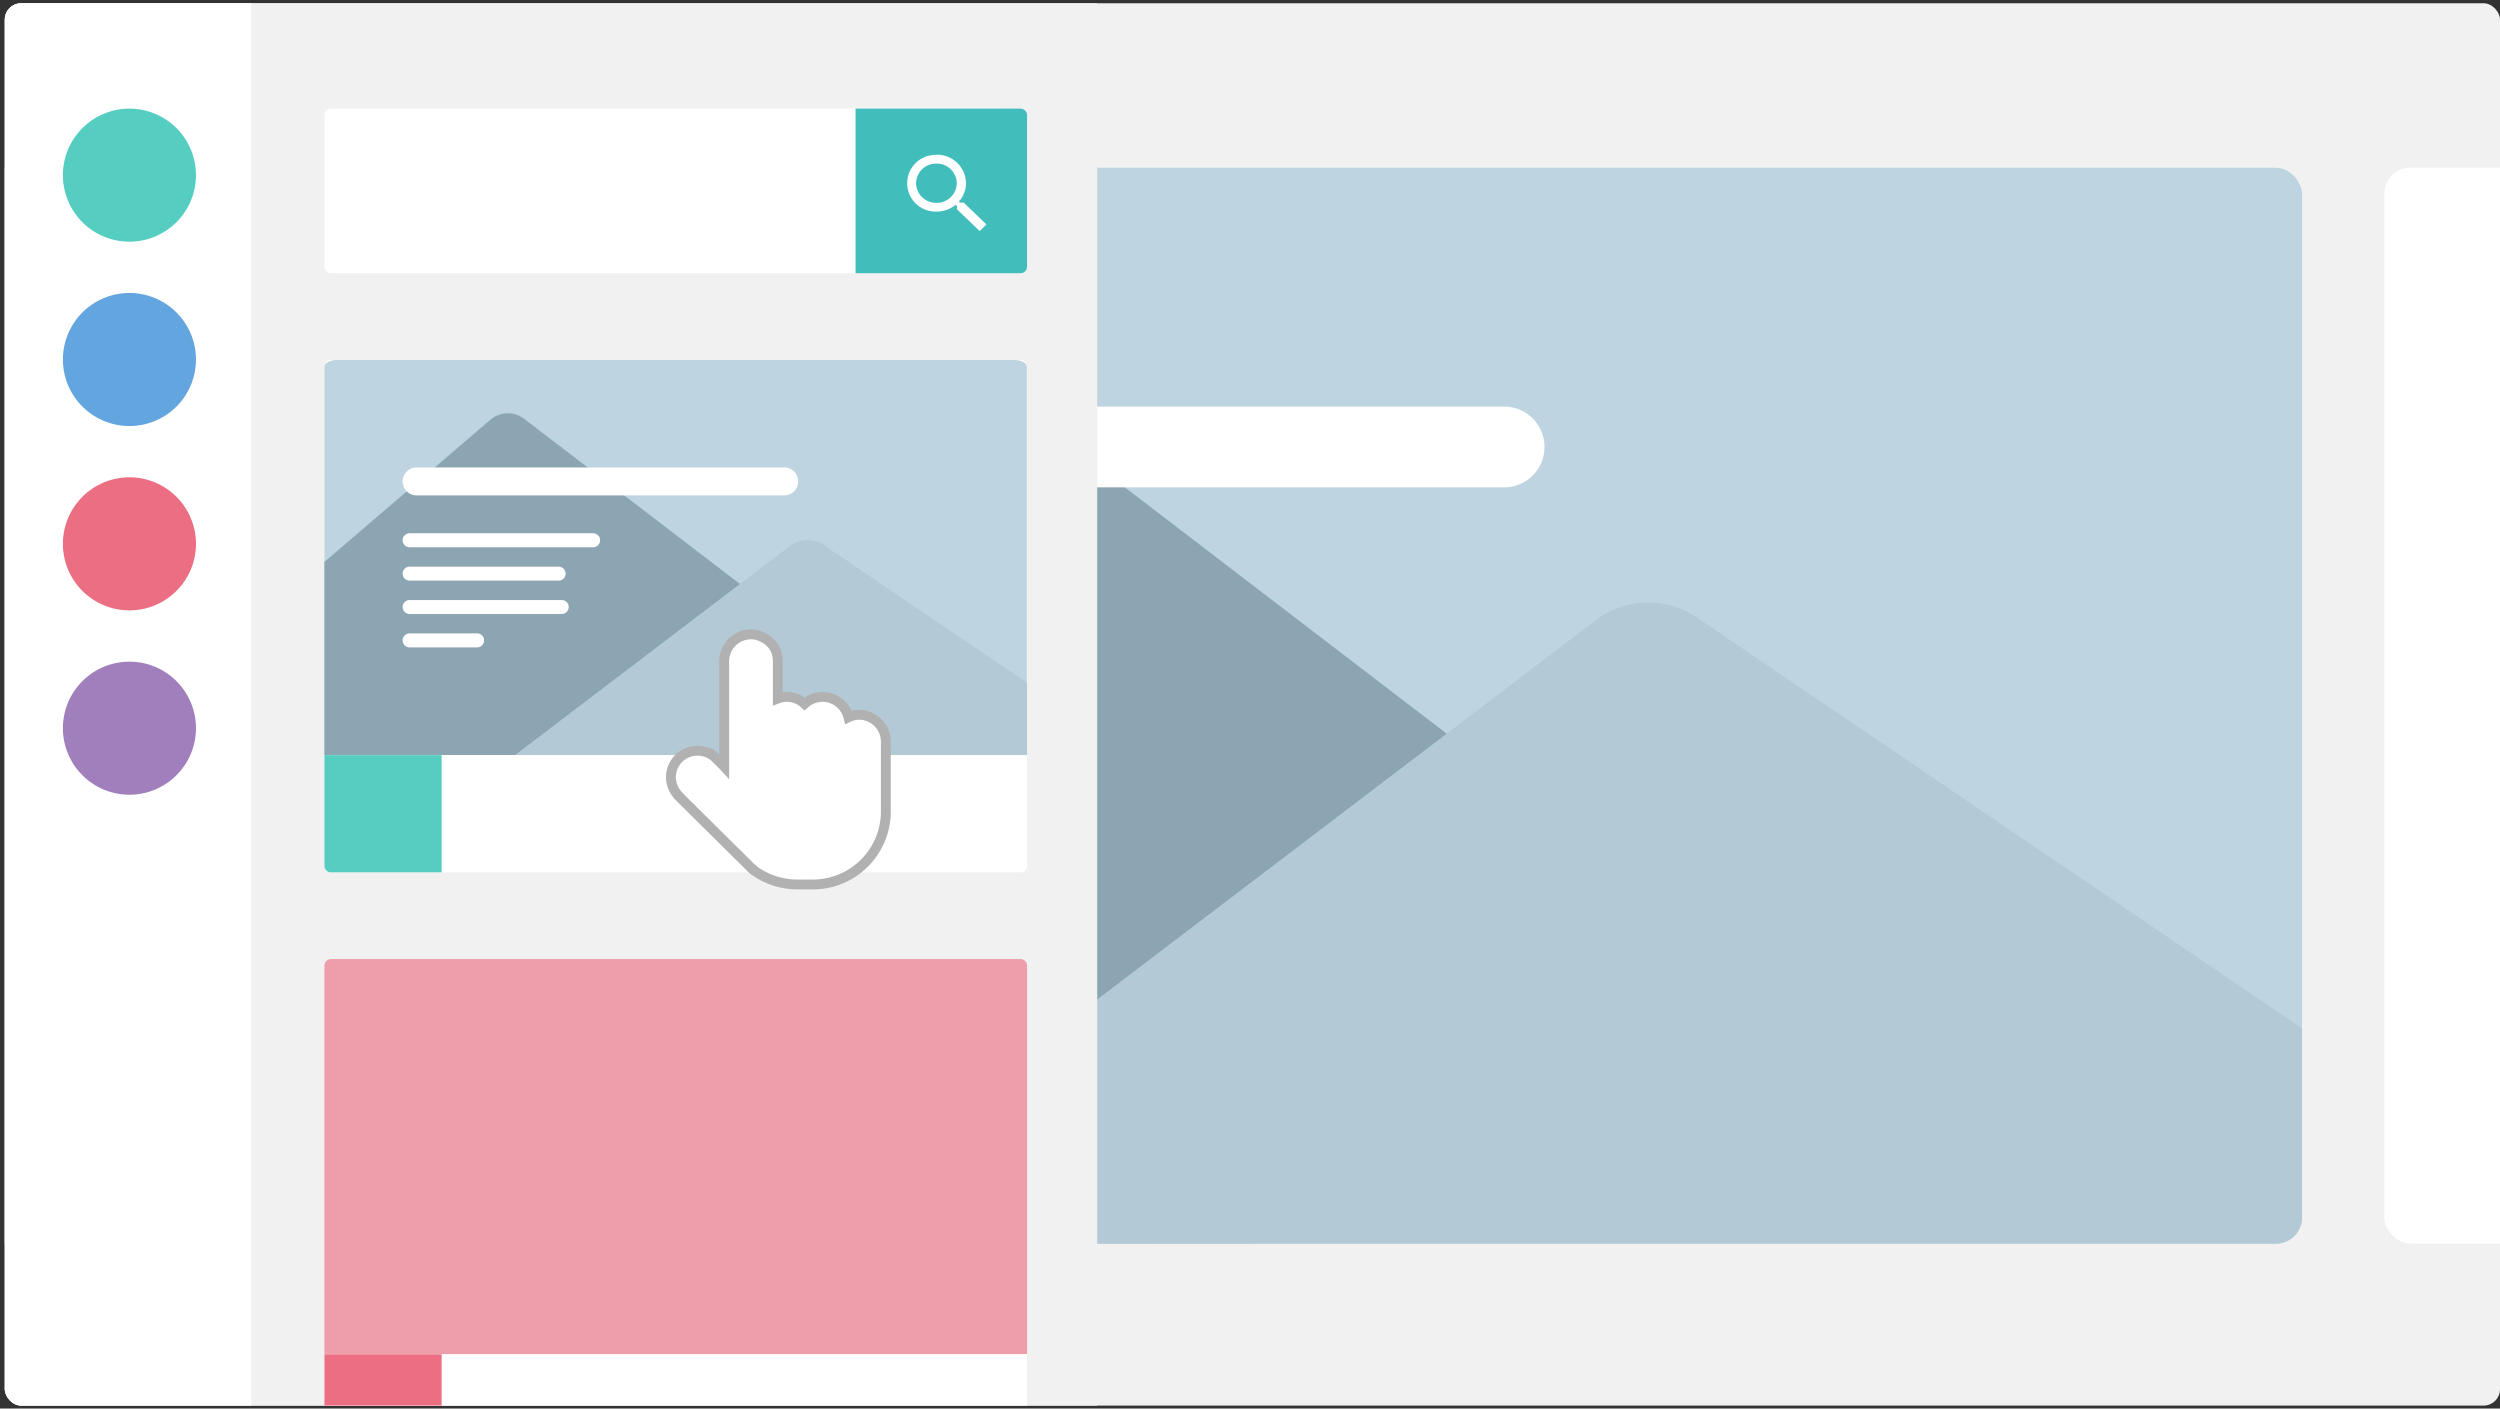
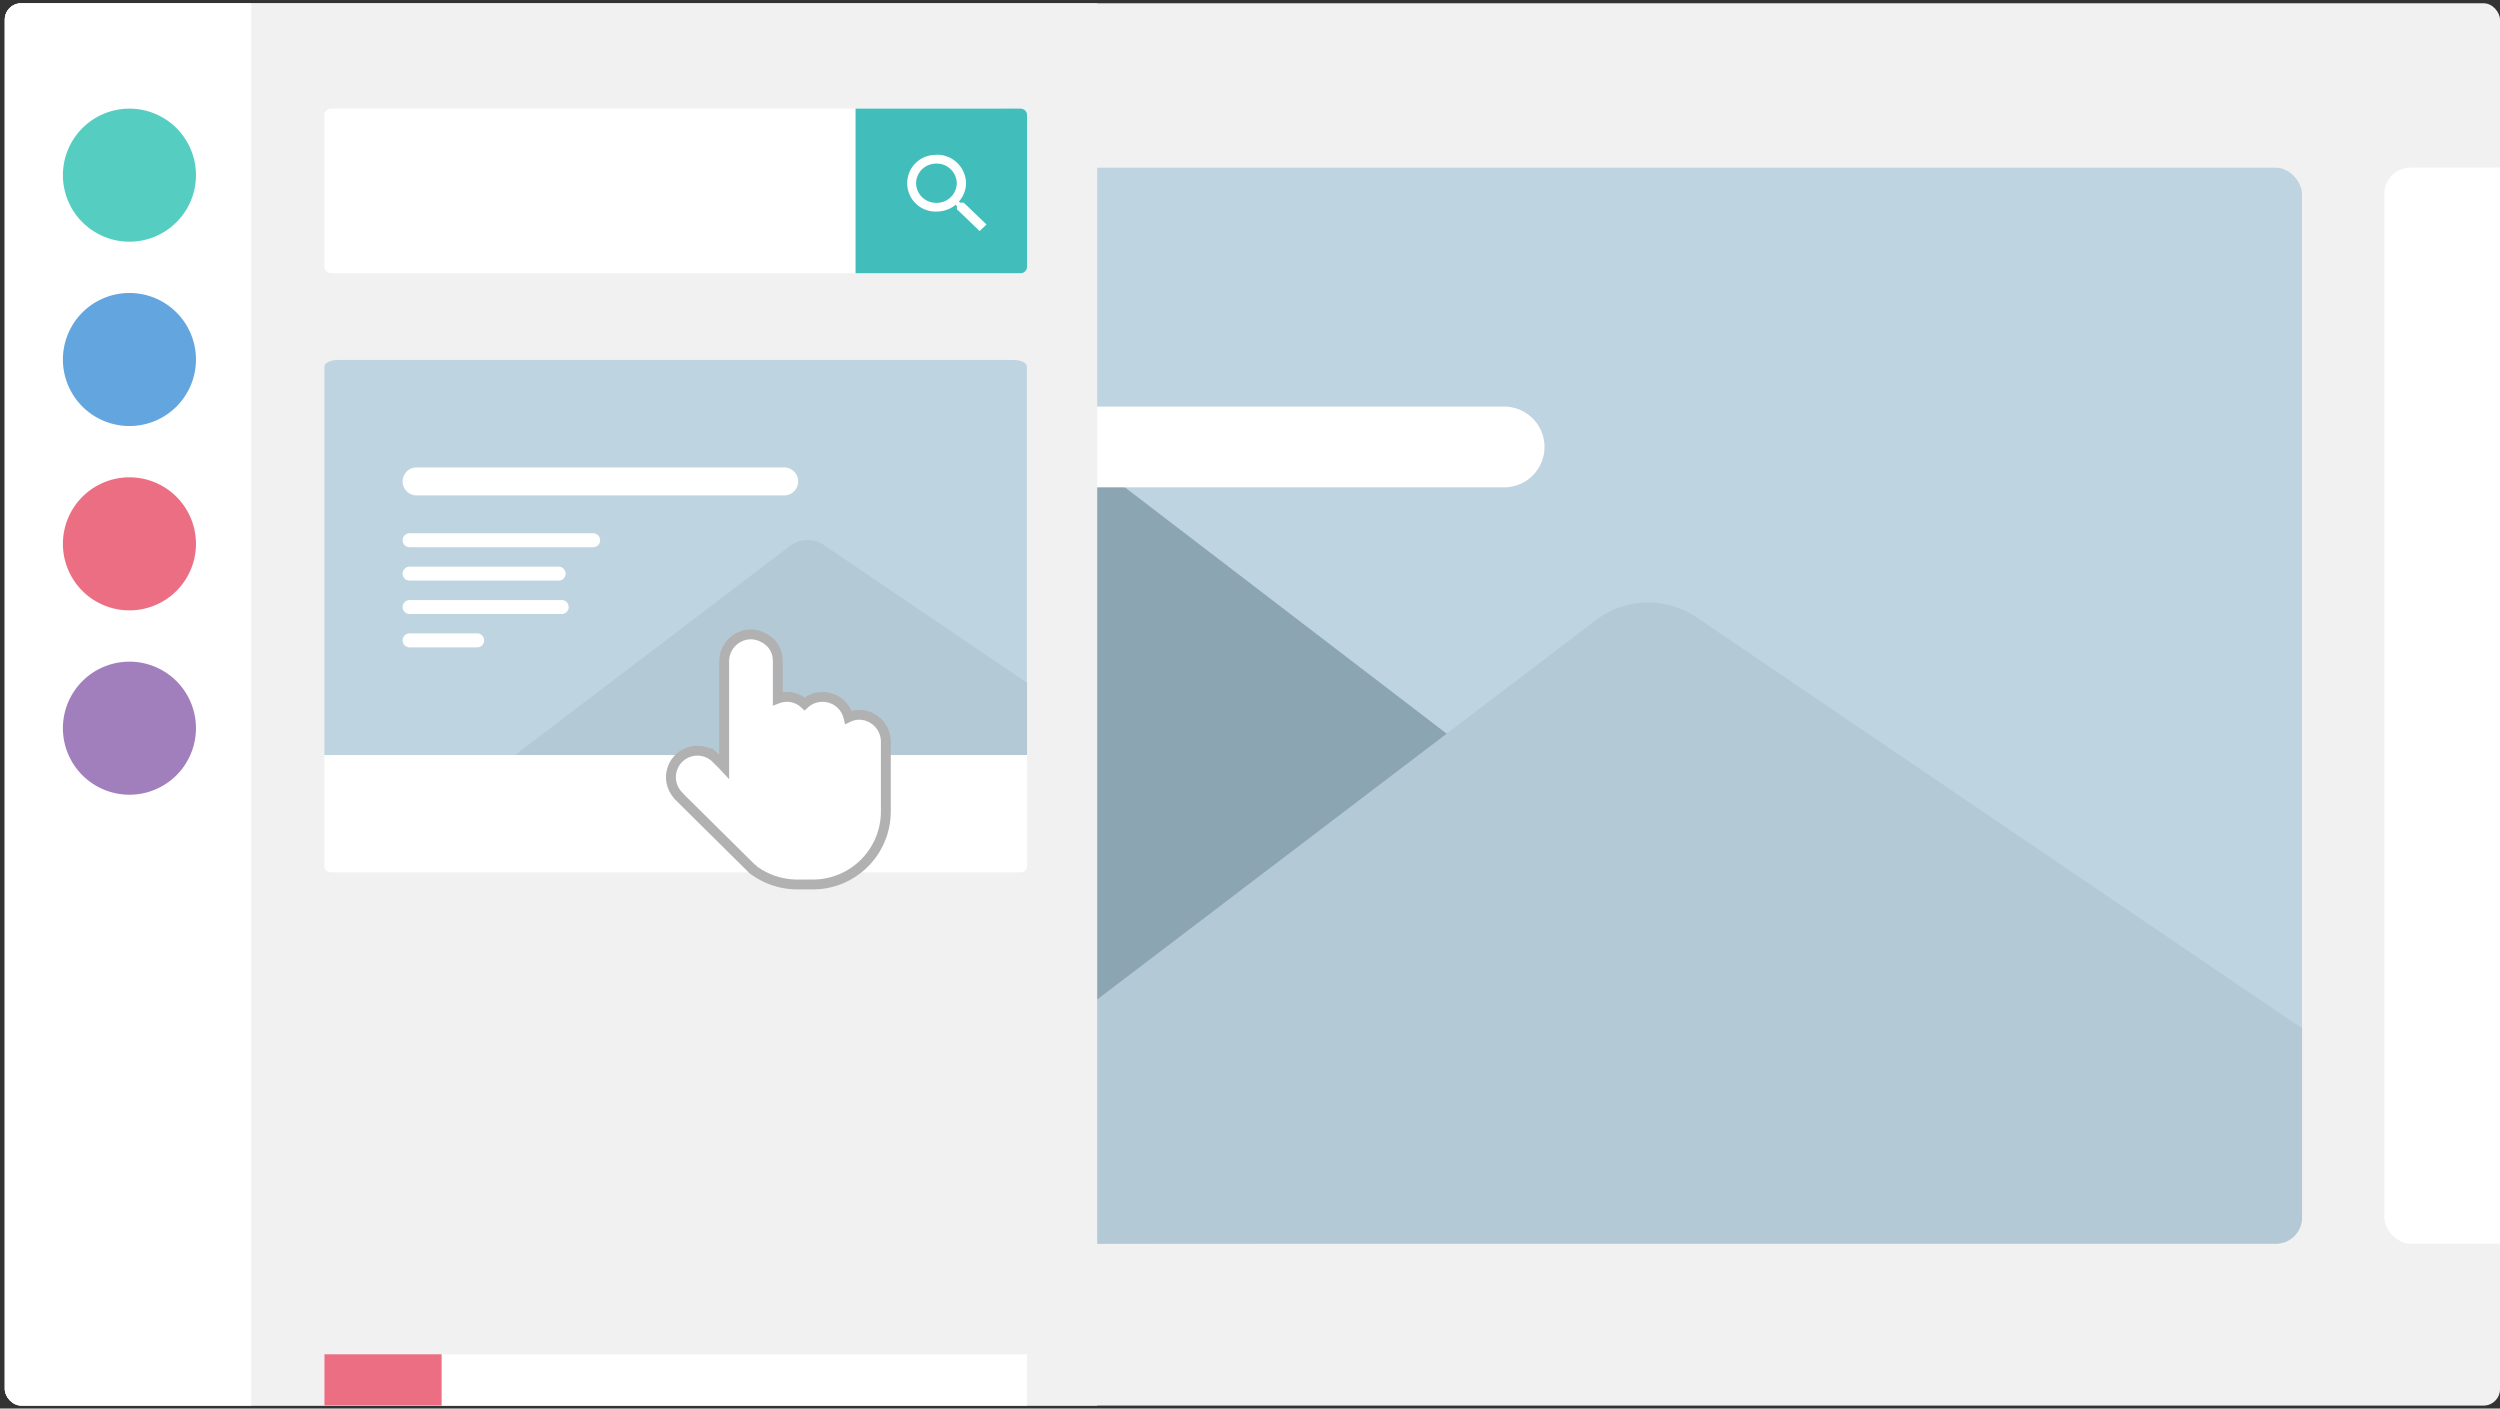
<svg xmlns="http://www.w3.org/2000/svg" viewBox="0 0 759.45 427.88">
  <rect x="0" y="0" width="759.45" height="427.88" fill="#333333" stroke="none" />
  <defs>
    <style>
      .cls-1 {
        fill: none;
      }

      .cls-2 {
        clip-path: url(#clip-path);
      }

      .cls-3 {
        fill: #f1f1f1;
      }

      .cls-20, .cls-4 {
        fill: #fff;
      }

      .cls-5 {
        fill: #41bebb;
      }

      .cls-6 {
        fill: #dcdcdc;
      }

      .cls-7 {
        fill: #62dec5;
      }

      .cls-8 {
        fill: #4bc7c4;
      }

      .cls-9 {
        fill: #41b4bf;
      }

      .cls-10 {
        fill: #3a93ab;
      }

      .cls-11 {
        fill: #bed4e0;
      }

      .cls-11, .cls-13, .cls-14, .cls-19 {
        isolation: isolate;
      }

      .cls-12 {
        fill: #8ca5b3;
      }

      .cls-13 {
        fill: #b4c9d6;
      }

      .cls-14 {
        fill: #95b0be;
        opacity: 0.63;
      }

      .cls-15 {
        fill: #63a5df;
      }

      .cls-16 {
        fill: #55cec1;
      }

      .cls-17, .cls-19 {
        fill: #ec6e83;
      }

      .cls-18 {
        fill: #a07fbc;
      }

      .cls-19 {
        opacity: 0.64;
      }

      .cls-20 {
        stroke: #b1b1b1;
        stroke-width: 3px;
      }

 @keyframes overlayFade{
       0%, 40%, 100%{
         opacity: 0;
        }
        10%, 30%{
         opacity: .75;
        }
     }

      @keyframes slideIn {
        0%, 40%, 100%{
          transform: translateX(-50%);

        }
        10%, 30%{
          transform: translateX(0);
        }
      }

      @keyframes pointer {
        0%,10%, 50%, 100%{
          transform: translate(120%, 360%);

        }
        30%{
          transform: scale(0.8);
        }
        20%, 28%, 32%, 40%{
          transform: translateX(0);
        }
      }

      @keyframes slide2 {
        0%,30%, 100%{
          transform: translateY(-100%);

        }

        40% , 55%{
          transform: translateY(0);
        }

        65%, 75%{
          transform: translateX(-87%);
        }
        85%{
          transform: translateX(-174%);
        }
        86%{
          transform: translateX(-174%) translateY(-100%);
        }
      }

      @keyframes slide3 {
        0%,55%{
          transform: translateY(0);

        }
        65%, 75%{
          transform: translateX(-87%);
        }
        85%, 100%{
          transform: translateX(-174.2%);
        }
      }

      @keyframes slide4 {

        0%,30%, 85%{
          transform: translateX(0);
          opacity: 1;
        }
        40%, 55%{
          transform: translateX(-87%);
          opacity: 1;
        }
        56%{
          transform: translateX(-87%);
          opacity: 0;
        }
        57%{
          transform: translateX(261%);
          opacity: 0;
        }
        58%, 75%{
          transform: translateX(261%);
          opacity: 1;
        }

        85%, 100%{
          transform: translateX(174.2%);
          opacity: 1;
        }


      }

      @keyframes slide1 {
        0%,30%, 85% ,100%{
          transform: translateX(0);
          opacity: 1;
        }

        40%, 55%{
          transform: translateX(-87%);
          opacity: 1;
        }
        60%{
          transform: translateX(-100%);
          opacity: 1;
        }
        60.1%{
          transform: translateX(-100%);
          opacity: 0;
        }
        60.2%{
          transform: translateX(100%);
          opacity: 1;
        }
        65%, 75%{
          transform: translateX(87%);
          opacity: 1;
        }
        
      }

      #Slide1{
        animation: slide1 6s ease-in-out infinite;
      }

      #Slide2{
       transform: translateY(-100%);
        animation: slide2 6s ease-in-out infinite;
      }

      #Slide3{
        animation: slide3 6s ease-in-out infinite;
      }

      #Slide4{
        animation: slide4 6s ease-in-out infinite;
      }

      #Enter{
       transform: translateX(-50%);
       animation: slideIn 6s ease-in-out infinite;
      }

      #Overlay_BG {
        opacity: 0;
        animation: overlayFade 6s ease-in-out infinite;
      }

      #Pointer {
        transform: translateY(360%);
        animation: pointer 6s ease-in-out infinite;
        transform-origin: center center;
        transform-box: fill-box;
      }

    </style>
    <clipPath id="clip-path">
      <rect id="Cutter" class="cls-1" x="1.45" y="0.99" width="758" height="426" rx="5" />
    </clipPath>
  </defs>
  <title>Flexible</title>
  <g id="Flexibel">
    <g id="Contents">
      <g class="cls-2">
        <rect id="BG" class="cls-3" x="1.45" y="0.99" width="758" height="426" rx="5" />
        <g id="Other_Slides" data-name="Other Slides">
          <g id="Group_1489" data-name="Group 1489">
            <g id="Mask_Group_33" data-name="Mask Group 33">
              <g id="Group_1488" data-name="Group 1488">
                <rect id="Slide3" data-name="Rectangle 1389" class="cls-4" x="724.31" y="50.92" width="636" height="326.88" rx="8" />
-                 <rect id="Slide4" data-name="Rectangle 1390" class="cls-4" x="-598.69" y="50.92" width="636" height="326.88" rx="8" />
              </g>
            </g>
          </g>
        </g>
        <g id="Slide1">
          <rect id="Rectangle_1394" data-name="Rectangle 1394" class="cls-4" x="63.31" y="50.92" width="636" height="326.88" rx="8" />
          <path id="Rectangle_1396" data-name="Rectangle 1396" class="cls-5" d="M128.31,118.37h272a21,21,0,0,1,21,21h0a21,21,0,0,1-21,21h-272a21,21,0,0,1-21-21h0A21,21,0,0,1,128.31,118.37Z" />
          <path id="Rectangle_1397" data-name="Rectangle 1397" class="cls-6" d="M128.31,169.37h128a6,6,0,0,1,6,6h0a6,6,0,0,1-6,6h-128a6,6,0,0,1-6-6h0A6,6,0,0,1,128.31,169.37Z" />
          <rect class="cls-7" x="108.17" y="229.26" width="117.41" height="117.41" rx="9.7" />
          <rect class="cls-8" x="252.67" y="229.26" width="117.41" height="117.41" rx="9.7" />
          <rect class="cls-9" x="397.18" y="229.26" width="117.41" height="117.41" rx="9.7" />
          <rect class="cls-10" x="541.68" y="229.26" width="117.41" height="117.41" rx="9.7" />
        </g>
        <g id="Slide2">
          <rect id="Rectangle_1394-2" data-name="Rectangle 1394" class="cls-11" x="63.31" y="50.92" width="636" height="326.88" rx="8" />
          <path class="cls-12" d="M63.31,202.9V369.82a8,8,0,0,0,8,8l570.07-.39L244,73.25a24.09,24.09,0,0,0-30.3.83Z" />
          <path id="Rectangle_1417-3" data-name="Rectangle 1417-3" class="cls-4" d="M128.44,181.25H289.38a6.12,6.12,0,0,1,6.12,6.12h0a6.12,6.12,0,0,1-6.12,6.13H128.44a6.12,6.12,0,0,1-6.13-6.13h0A6.12,6.12,0,0,1,128.44,181.25Z" />
          <path id="Rectangle_1417-3-2" data-name="Rectangle 1417-3" class="cls-4" d="M134.58,123.51H456.92a12.27,12.27,0,0,1,12.27,12.27h0a12.27,12.27,0,0,1-12.27,12.27H134.58a12.27,12.27,0,0,1-12.27-12.27h0A12.27,12.27,0,0,1,134.58,123.51Z" />
          <path id="Rectangle_1418-3" data-name="Rectangle 1418-3" class="cls-4" d="M128.44,210.51H259.11a6.14,6.14,0,0,1,6.13,6.13h0a6.14,6.14,0,0,1-6.13,6.13H128.44a6.13,6.13,0,0,1-6.13-6.13h0A6.13,6.13,0,0,1,128.44,210.51Z" />
          <path id="Rectangle_1418-3-2" data-name="Rectangle 1418-3" class="cls-4" d="M128.44,239.26H259.11a6.13,6.13,0,0,1,6.13,6.13h0a6.13,6.13,0,0,1-6.13,6.12H128.44a6.12,6.12,0,0,1-6.13-6.12h0A6.12,6.12,0,0,1,128.44,239.26Z" />
          <path id="Rectangle_1419-3" data-name="Rectangle 1419-3" class="cls-4" d="M128.44,269.05h59.21a6.12,6.12,0,0,1,6.12,6.12h0a6.12,6.12,0,0,1-6.12,6.13H128.44a6.12,6.12,0,0,1-6.13-6.13h0A6.12,6.12,0,0,1,128.44,269.05Z" />
          <path class="cls-13" d="M515.41,187.54l183.9,124.84v57.5a7.93,7.93,0,0,1-7.93,7.92H235.78L484.84,188.36A26.2,26.2,0,0,1,515.41,187.54Z" />
        </g>
        <rect id="Overlay_BG" data-name="Overlay BG" class="cls-14" x="1.45" y="1" width="758" height="426.88" rx="5" />
        <g id="Enter">
          <path id="Rectangle_1424" data-name="Rectangle 1424" class="cls-3" d="M6.31,0h327V427H6.31a5,5,0,0,1-5-5V5A5,5,0,0,1,6.31,0Z" />
          <g>
            <path id="Rectangle_1426" data-name="Rectangle 1426" class="cls-4" d="M6.31,0h70V427h-70a5,5,0,0,1-5-5V5A5,5,0,0,1,6.31,0Z" />
            <g>
              <g id="Group_1506" data-name="Group 1506">
                <path id="Rectangle_330" data-name="Rectangle 330" class="cls-15" d="M39.32,89h0a20.21,20.21,0,0,1,20.21,20.21h0a20.21,20.21,0,0,1-20.21,20.21h0a20.21,20.21,0,0,1-20.21-20.21h0A20.21,20.21,0,0,1,39.32,89Z" />
              </g>
              <g id="Group_1507" data-name="Group 1507">
                <path id="Rectangle_335" data-name="Rectangle 335" class="cls-16" d="M39.32,33h0A20.21,20.21,0,0,1,59.53,53.21h0A20.21,20.21,0,0,1,39.32,73.42h0A20.21,20.21,0,0,1,19.11,53.21h0A20.21,20.21,0,0,1,39.32,33Z" />
              </g>
              <g id="Group_1509" data-name="Group 1509">
                <path id="Rectangle_337" data-name="Rectangle 337" class="cls-17" d="M39.32,145h0a20.21,20.21,0,0,1,20.21,20.21h0a20.21,20.21,0,0,1-20.21,20.21h0a20.21,20.21,0,0,1-20.21-20.21h0A20.21,20.21,0,0,1,39.32,145Z" />
              </g>
              <g id="Group_1510" data-name="Group 1510">
                <path id="Rectangle_338" data-name="Rectangle 338" class="cls-18" d="M39.32,201h0a20.21,20.21,0,0,1,20.21,20.21h0a20.21,20.21,0,0,1-20.21,20.21h0a20.21,20.21,0,0,1-20.21-20.21h0A20.21,20.21,0,0,1,39.32,201Z" />
              </g>
            </g>
          </g>
          <g>
            <g id="Slide_Type_1" data-name="Slide Type 1">
              <g id="Group_867" data-name="Group 867">
-                 <path id="Rectangle_343" data-name="Rectangle 343" class="cls-4" d="M100.55,109.35H310a2,2,0,0,1,2,2v118H98.55v-118A2,2,0,0,1,100.55,109.35Z" />
                <path id="Rectangle_1428" data-name="Rectangle 1428" class="cls-11" d="M102.57,109.35H307.94c2.22,0,4,.9,4,2v118H98.55v-118C98.55,110.25,100.35,109.35,102.57,109.35Z" />
-                 <path class="cls-12" d="M98.55,170.7v58.69l194-.13L159.18,127.2a8.09,8.09,0,0,0-10.17.28Z" />
                <path class="cls-13" d="M250.25,165.55,312,207.44v21.95H156.43L240,165.83A8.79,8.79,0,0,1,250.25,165.55Z" />
                <g id="Group_1511" data-name="Group 1511">
                  <path id="Rectangle_1417-3-3" data-name="Rectangle 1417-3" class="cls-4" d="M124.43,162h55.75a2.12,2.12,0,0,1,2.12,2.12h0a2.12,2.12,0,0,1-2.12,2.12H124.43a2.12,2.12,0,0,1-2.12-2.12h0A2.12,2.12,0,0,1,124.43,162Z" />
                  <path id="Rectangle_1417-3-4" data-name="Rectangle 1417-3" class="cls-4" d="M126.56,142H238.22a4.25,4.25,0,0,1,4.25,4.25h0a4.25,4.25,0,0,1-4.25,4.25H126.56a4.25,4.25,0,0,1-4.25-4.25h0A4.25,4.25,0,0,1,126.56,142Z" />
                  <path id="Rectangle_1420-3" data-name="Rectangle 1420-3" class="cls-4" d="M124.43,182.28h46.2a2.12,2.12,0,0,1,2.13,2.12h0a2.12,2.12,0,0,1-2.13,2.12h-46.2a2.12,2.12,0,0,1-2.12-2.12h0A2.12,2.12,0,0,1,124.43,182.28Z" />
                  <path id="Rectangle_1418-3-3" data-name="Rectangle 1418-3" class="cls-4" d="M124.43,172.14H169.7a2.12,2.12,0,0,1,2.12,2.12h0a2.12,2.12,0,0,1-2.12,2.12H124.43a2.12,2.12,0,0,1-2.12-2.12h0A2.12,2.12,0,0,1,124.43,172.14Z" />
                  <path id="Rectangle_1419-3-2" data-name="Rectangle 1419-3" class="cls-4" d="M124.43,192.41h20.51a2.12,2.12,0,0,1,2.12,2.13h0a2.12,2.12,0,0,1-2.12,2.12H124.43a2.12,2.12,0,0,1-2.12-2.12h0A2.12,2.12,0,0,1,124.43,192.41Z" />
                </g>
              </g>
              <g id="Group_1490" data-name="Group 1490">
                <path id="Rectangle_1361" data-name="Rectangle 1361" class="cls-4" d="M98.55,229.39H312V263a2,2,0,0,1-2,2H100.55a2,2,0,0,1-2-2V229.39Z" />
-                 <path id="Rectangle_1362" data-name="Rectangle 1362" class="cls-16" d="M98.55,229.39h35.61V265H100.55a2,2,0,0,1-2-2V229.39Z" />
              </g>
            </g>
            <g id="Slide_Type_1-2" data-name="Slide Type 1-2">
              <g id="Group_867-2" data-name="Group 867-2">
-                 <path id="Rectangle_343-2" data-name="Rectangle 343-2" class="cls-19" d="M100.55,291.35H310a2,2,0,0,1,2,2v118H98.55v-118A2,2,0,0,1,100.55,291.35Z" />
-               </g>
+                 </g>
              <g id="Group_1490-2" data-name="Group 1490-2">
                <rect id="Rectangle_1361-2" data-name="Rectangle 1361-2" class="cls-4" x="98.55" y="411.39" width="213.4" height="15.6" />
                <rect id="Rectangle_1362-2" data-name="Rectangle 1362-2" class="cls-17" x="98.55" y="411.39" width="35.61" height="15.6" />
              </g>
            </g>
            <g id="Results_Bar_Options_Search_New_" data-name="Results Bar Options Search New ">
              <g id="Search">
                <g id="Search_Bar" data-name="Search Bar">
                  <rect id="Rectangle_296" data-name="Rectangle 296" class="cls-4" x="98.55" y="33" width="207.56" height="50" rx="2" />
                </g>
                <g id="Search_Button" data-name="Search Button">
                  <path id="Rectangle_182" data-name="Rectangle 182" class="cls-5" d="M259.86,33H310a2,2,0,0,1,2,2V81a2,2,0,0,1-2,2h-50.1V33Z" />
                  <path id="magnify" class="cls-4" d="M284.46,47a8.8,8.8,0,0,1,9,8.61,8.47,8.47,0,0,1-2.16,5.6l.38.36h1.09l6.9,6.62-2.07,2-6.9-6.62v-1l-.38-.36a9.16,9.16,0,0,1-5.83,2.06,8.61,8.61,0,1,1,0-17.21m0,2.65a6.06,6.06,0,0,0-6.21,5.91v0a6.08,6.08,0,0,0,6.16,6h0a6.07,6.07,0,0,0,6.21-5.92v0a6.07,6.07,0,0,0-6.17-6Z" />
                </g>
              </g>
            </g>
          </g>
        </g>
        <g id="Pointer">
          <path id="Path_292-2" data-name="Path 292-2" class="cls-20" d="M228.14,192.71a8.17,8.17,0,0,0-8.14,8.14V232.9L218.22,231l-.68-.6a8,8,0,0,0-11.36,11.37h0v.08l22.21,22,.17.09.09.17a22.51,22.51,0,0,0,13.56,4.58h4.67a22.18,22.18,0,0,0,22.22-22.12v-21.3a8.19,8.19,0,0,0-8.14-8.14,7.77,7.77,0,0,0-3.22.76,8.09,8.09,0,0,0-13.32-4.07,7.83,7.83,0,0,0-8.14-1.61V200.85C236.28,195.12,231.19,192.71,228.14,192.71Z" />
        </g>
      </g>
    </g>
  </g>
</svg>